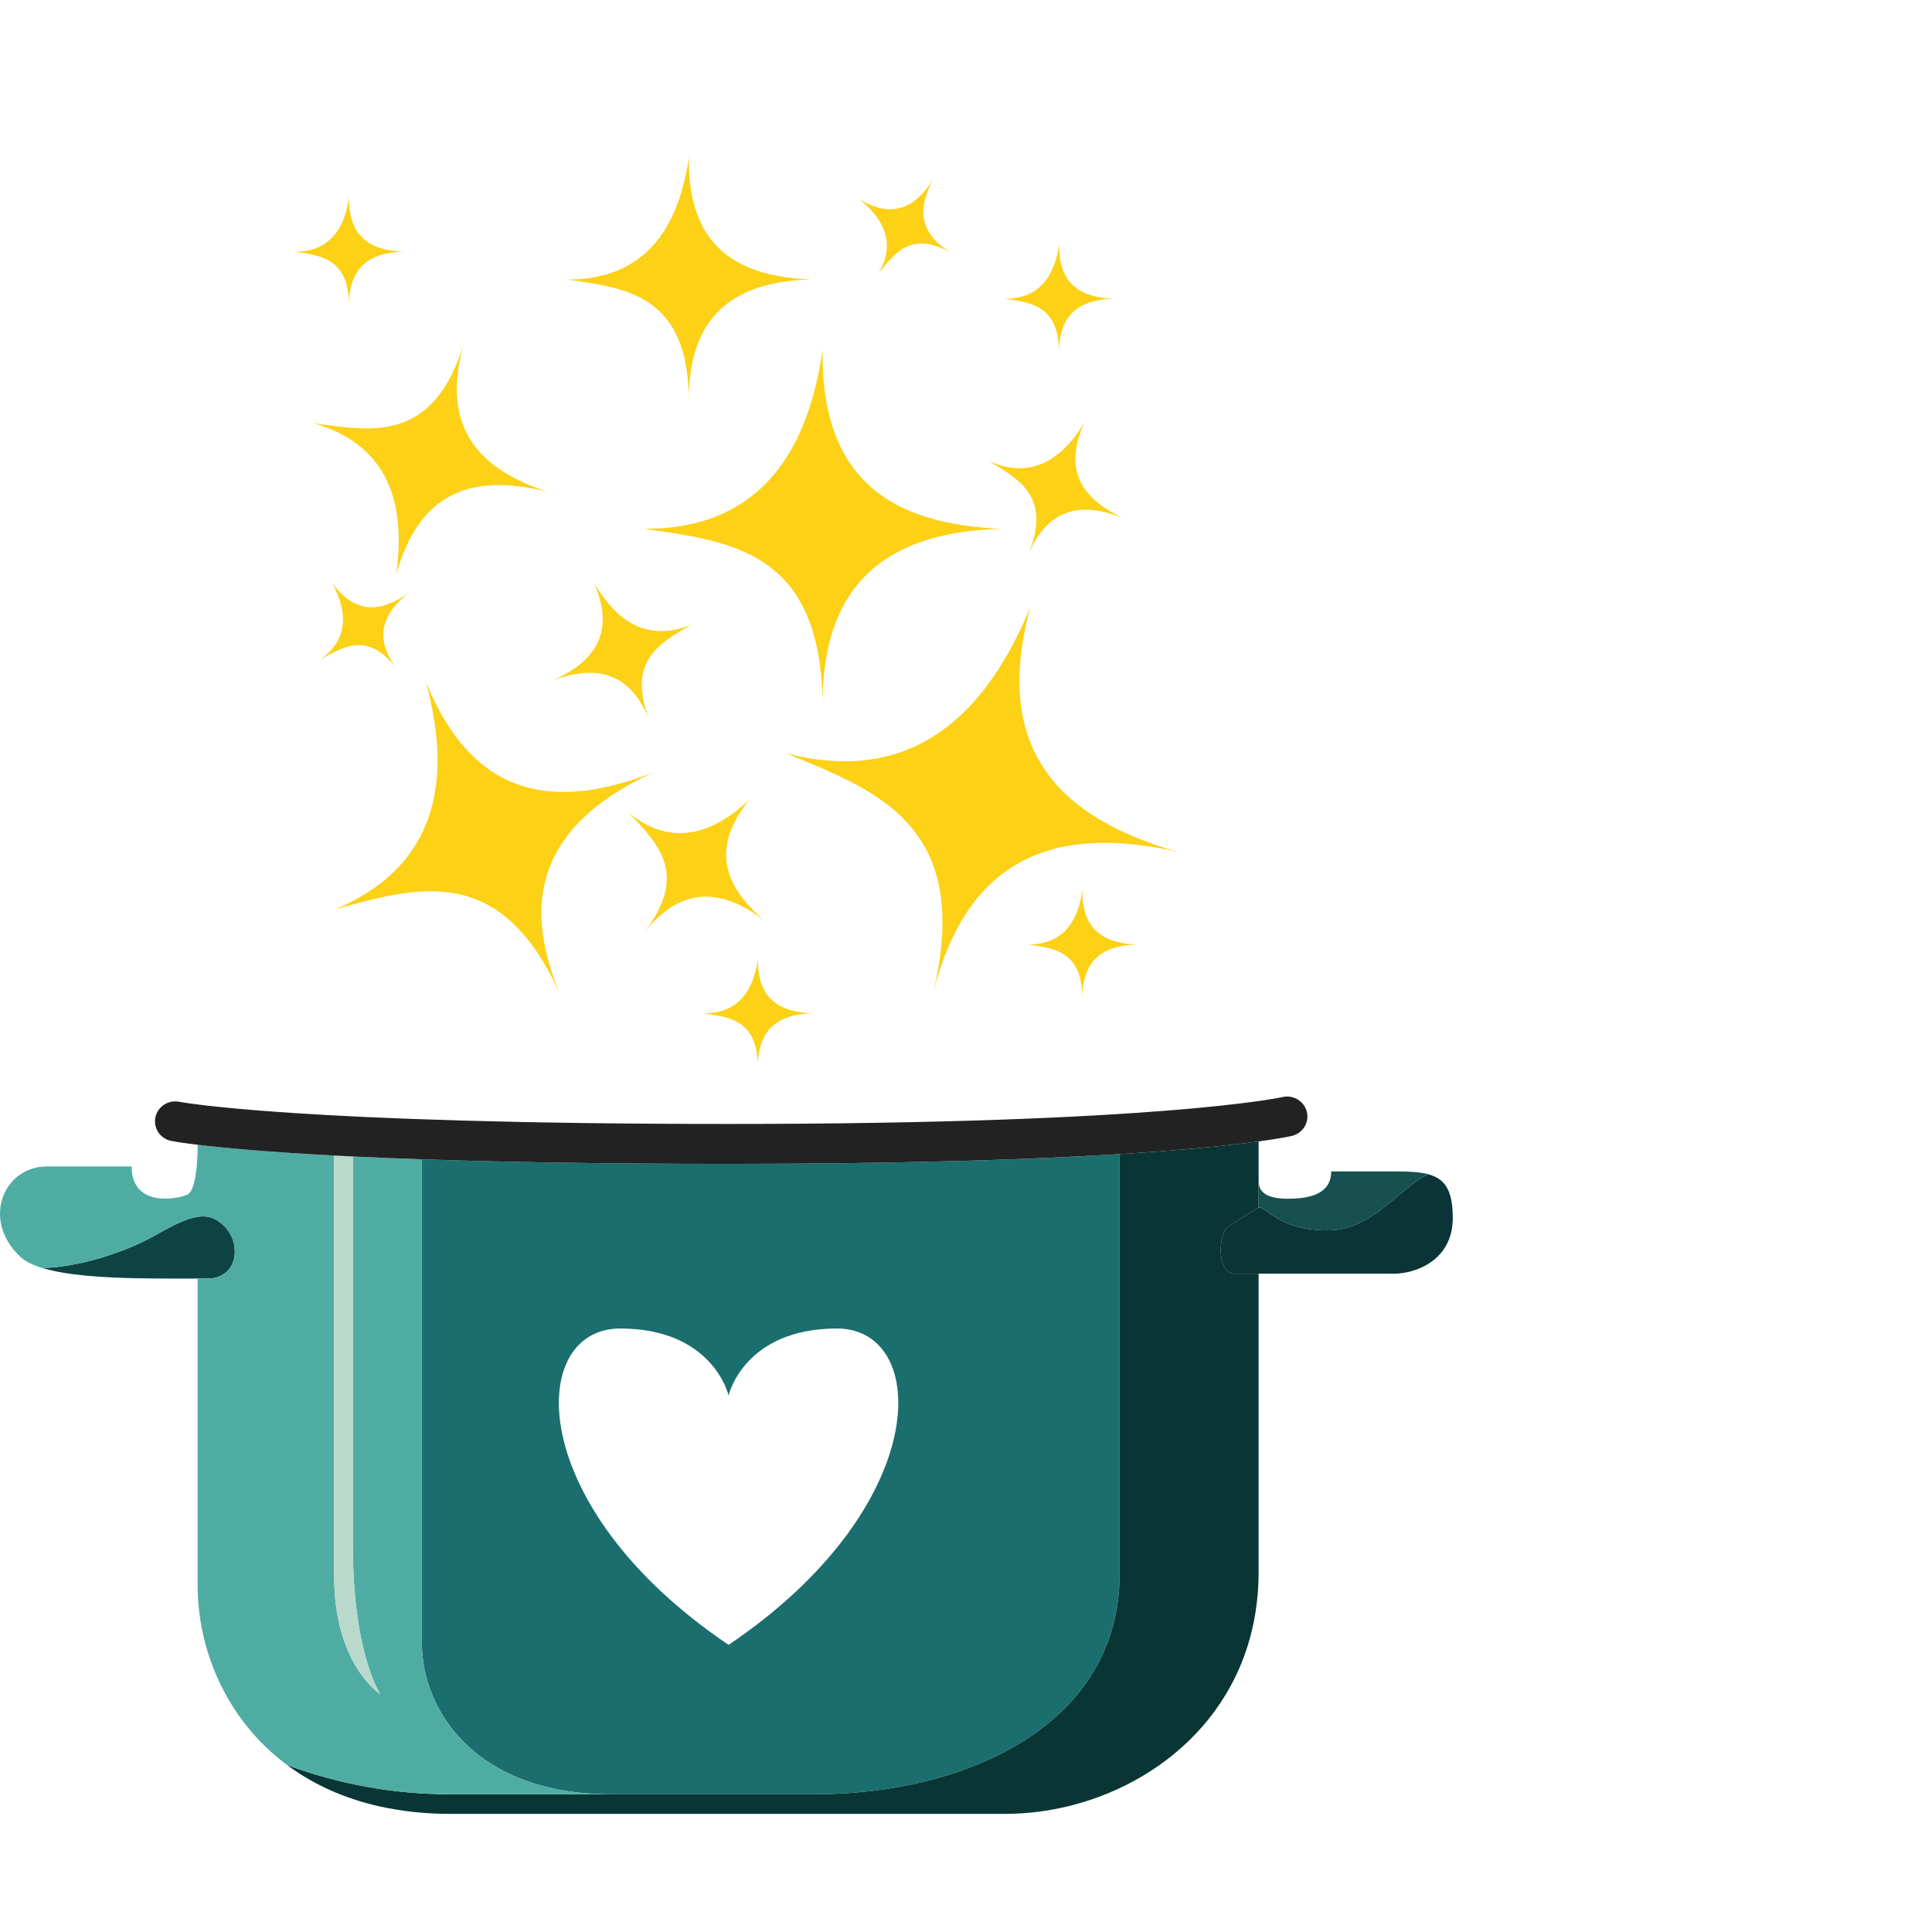
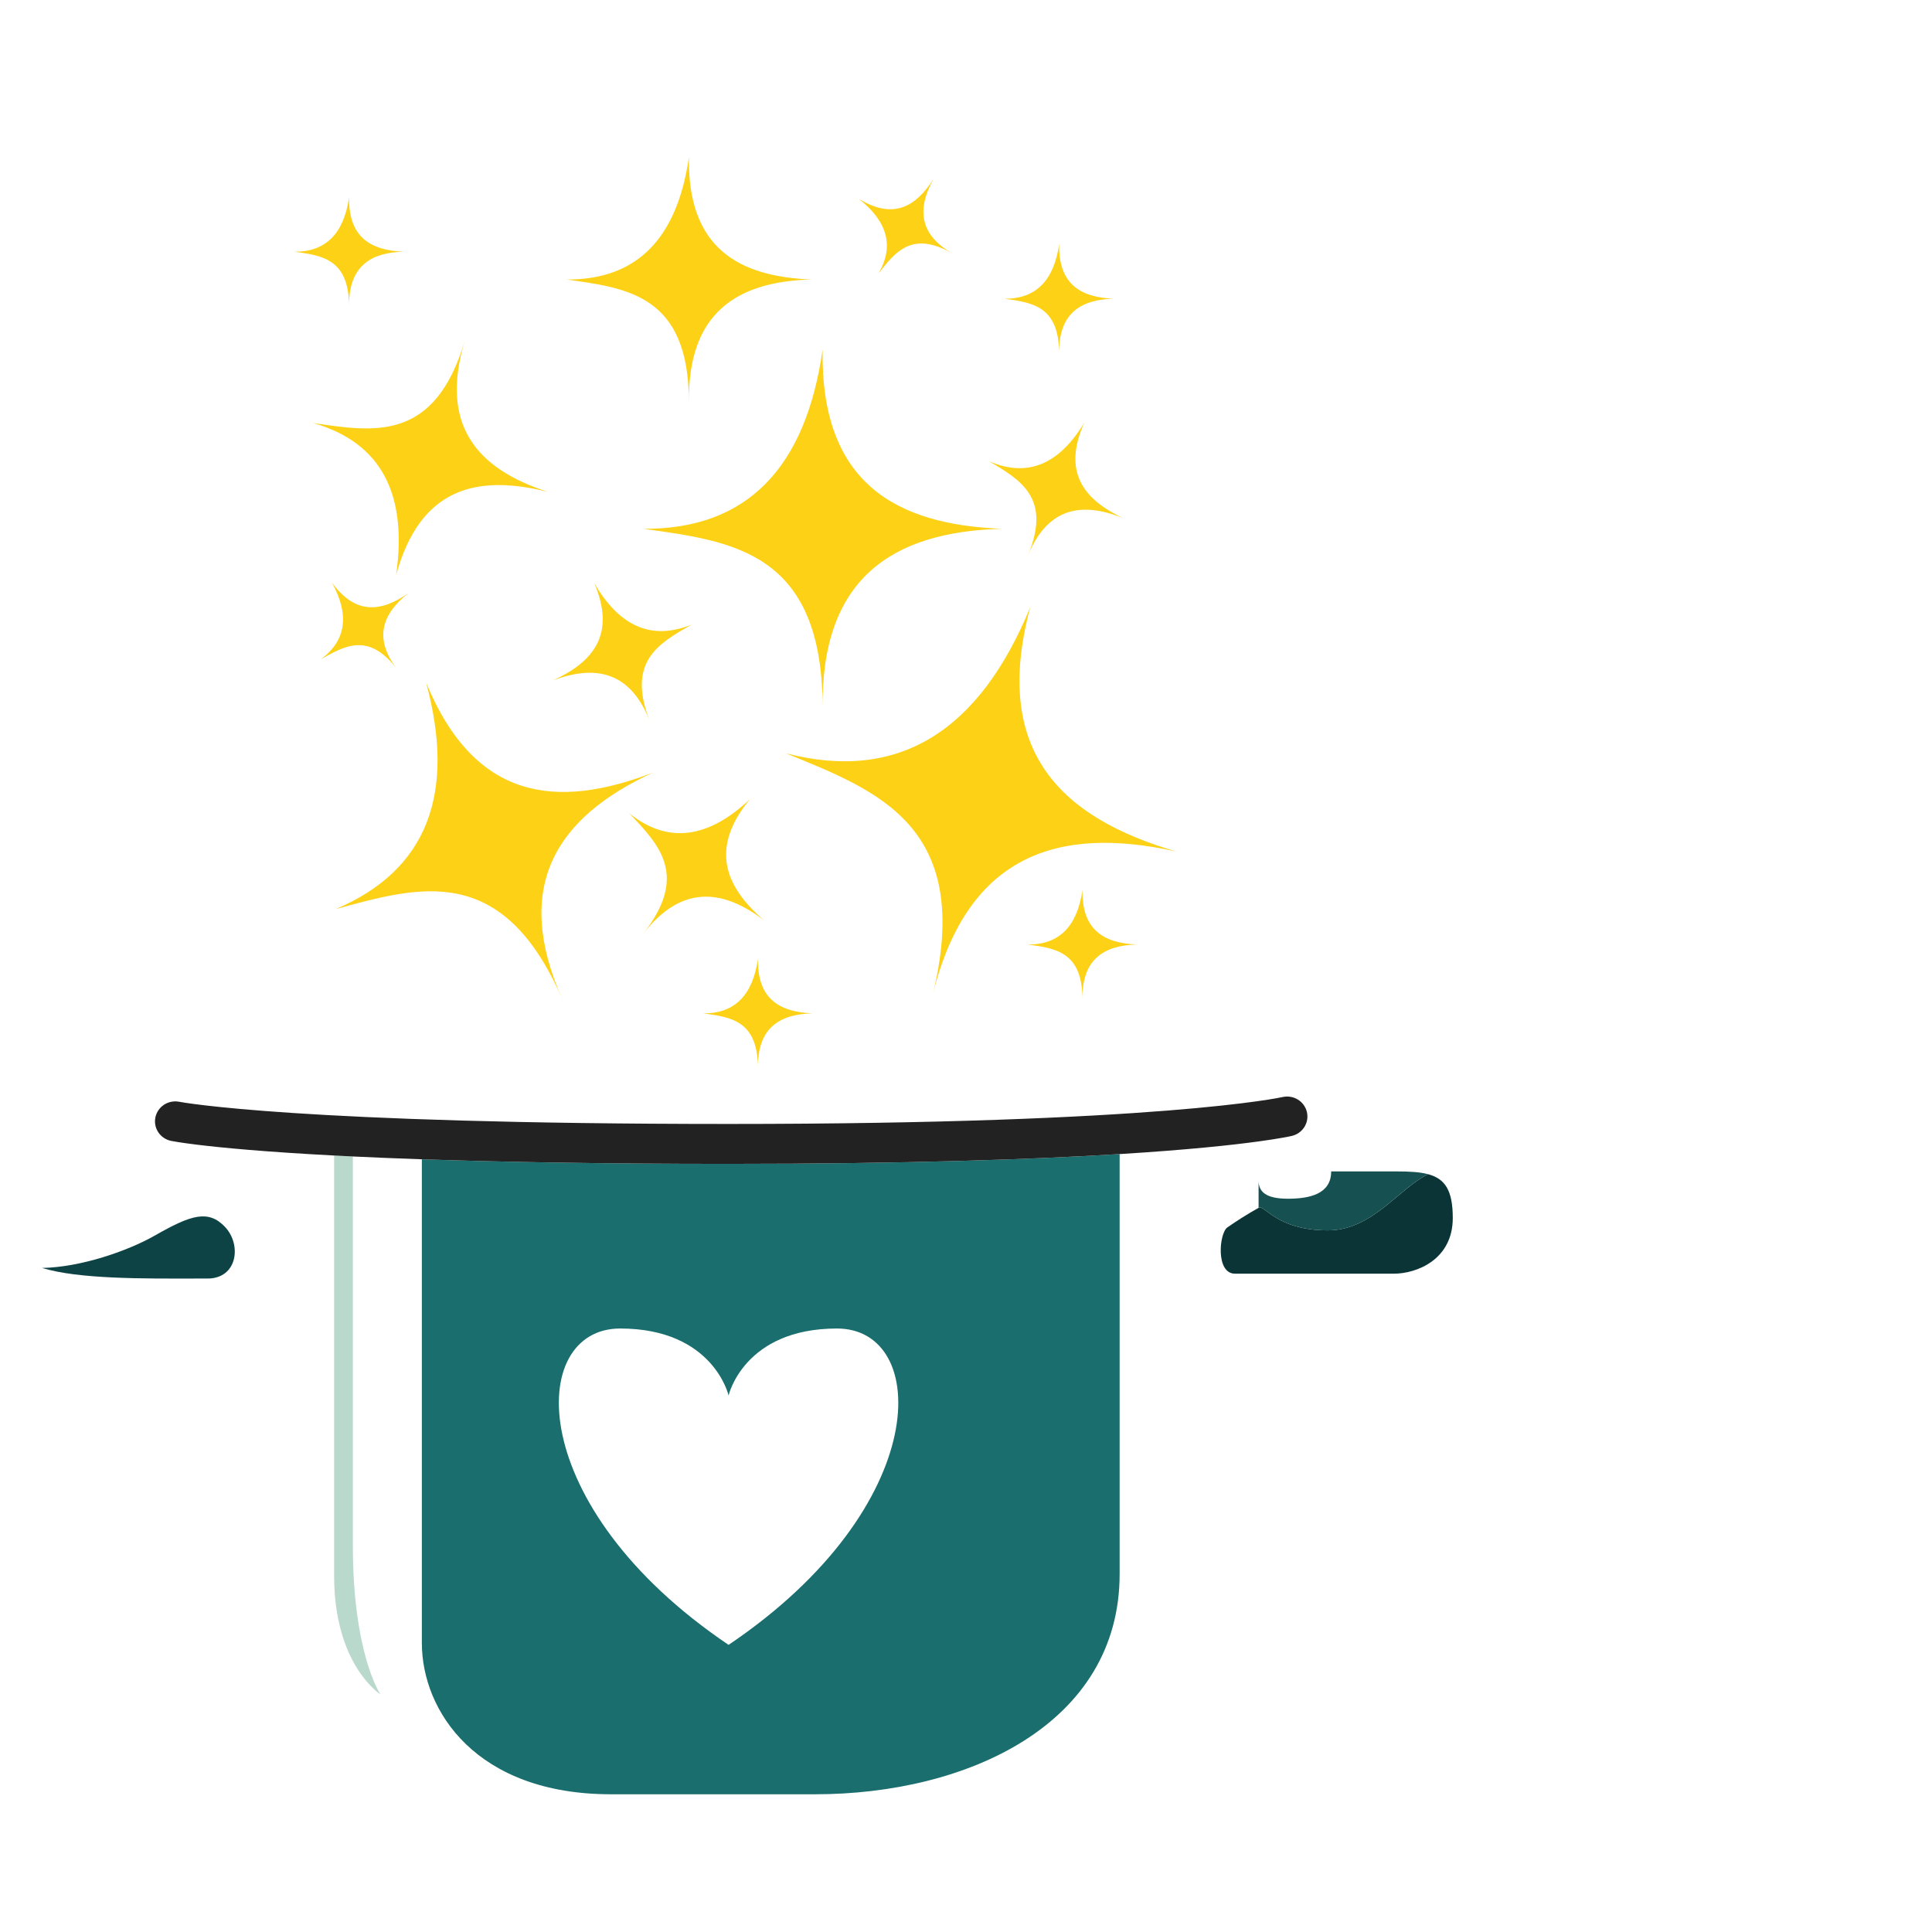
<svg xmlns="http://www.w3.org/2000/svg" width="148" height="148" viewBox="0 0 148 148" fill="none">
  <path d="M52.775 12.037C51.882 18.204 48.85 21.441 43.415 21.412C48.044 22.071 52.761 22.584 52.775 30.797C52.688 24.044 56.364 21.558 62.165 21.412C56.599 21.192 52.658 19.024 52.775 12.037ZM71.496 13.733C70.163 15.82 68.449 16.852 65.798 15.239C67.981 16.966 68.522 18.866 67.292 20.947C68.596 19.31 69.856 17.618 73.005 19.443C70.397 17.969 70.251 15.99 71.496 13.733ZM26.742 15.107C26.347 17.861 24.984 19.296 22.567 19.282C24.633 19.575 26.727 19.809 26.742 23.459C26.698 20.456 28.339 19.34 30.917 19.282C28.441 19.179 26.684 18.212 26.742 15.107ZM81.135 18.709C80.739 21.463 79.377 22.898 76.96 22.884C79.025 23.177 81.12 23.411 81.135 27.061C81.091 24.059 82.731 22.942 85.31 22.884C82.834 22.781 81.076 21.814 81.135 18.709ZM35.622 26.051C33.308 33.917 28.626 33.082 23.998 32.408C29.221 33.902 31.227 37.872 30.346 44.039C32.2 37.301 36.589 36.334 41.98 37.682C36.472 35.909 33.645 32.496 35.622 26.051ZM63.015 26.783C61.726 35.807 57.258 40.553 49.304 40.509C56.071 41.461 63.015 42.223 63.015 54.234C62.898 44.376 68.273 40.728 76.755 40.509C68.625 40.187 62.853 37.008 63.015 26.783ZM83.054 32.394C81.135 35.558 78.732 36.612 75.773 35.338C78.161 36.759 80.607 38.136 78.718 42.603C80.227 38.912 82.805 38.399 85.998 39.674C83.024 38.253 81.369 36.173 83.054 32.394ZM25.427 44.625C26.769 47.071 26.544 49.034 24.605 50.484C26.43 49.474 28.245 48.39 30.451 51.305C28.61 48.932 29.25 47.057 31.273 45.445C29.234 46.866 27.249 47.145 25.427 44.625ZM45.524 44.669C47.194 48.595 45.451 50.719 42.346 52.125C45.671 50.88 48.322 51.466 49.802 55.304C47.941 50.645 50.505 49.269 52.98 47.848C49.904 49.093 47.443 47.98 45.524 44.669ZM78.923 46.515C75.026 55.992 68.859 59.947 60.202 57.706C67.321 60.606 74.675 63.346 71.394 76.441C73.957 65.645 80.827 63.155 90.129 65.235C81.355 62.672 75.935 57.618 78.923 46.515ZM32.64 52.286C34.934 60.753 32.766 66.656 25.708 69.644C32.074 67.916 38.508 65.953 43.093 76.588C39.226 67.901 42.595 62.613 50.022 59.185C42.697 61.998 36.384 61.383 32.64 52.286ZM57.448 61.222C54.255 64.239 51.149 64.679 48.19 62.291C50.461 64.679 52.819 67.037 49.245 71.564C52.145 67.814 55.28 68.033 58.518 70.494C55.559 67.945 54.328 65.001 57.448 61.222ZM82.922 68.18C82.526 70.934 81.164 72.369 78.747 72.355C80.812 72.647 82.907 72.882 82.922 76.529C82.878 73.526 84.519 72.413 87.097 72.355C84.621 72.252 82.863 71.285 82.922 68.18ZM58.063 73.453C57.668 76.207 56.306 77.643 53.889 77.628C55.954 77.921 58.049 78.155 58.063 81.803C58.02 78.8 59.66 77.686 62.238 77.628C59.763 77.525 58.005 76.559 58.063 73.453Z" fill="#FCD116" />
  <path d="M32.316 88.807V125.856C32.316 131.059 36.468 137.45 46.811 137.45H62.44C74.068 137.45 85.769 132.098 85.769 120.578V88.407C79.134 88.816 69.502 89.157 55.812 89.157C45.993 89.157 38.3 89.013 32.316 88.807ZM64.121 101.77C71.266 101.77 71.533 115.396 55.813 126.004C40.09 115.396 40.357 101.77 47.502 101.77C54.647 101.77 55.813 106.9 55.813 106.9C55.813 106.9 56.976 101.77 64.121 101.77Z" fill="#1B6E6E" />
-   <path d="M77.011 138.951C78.734 138.947 80.449 138.726 82.115 138.294C89.655 136.352 96.414 130.149 96.414 120.429V97.571H94.611C93.112 97.571 93.393 94.477 94.017 94.029C94.79 93.489 95.59 92.987 96.414 92.525V87.439C94.392 87.716 91.02 88.083 85.769 88.407V120.578C85.769 132.098 74.068 137.45 62.44 137.45H34.505C30.23 137.455 25.989 136.694 21.99 135.206C23.915 136.637 26.266 137.748 29.065 138.376C30.851 138.767 32.675 138.96 34.505 138.951H77.011Z" fill="#0A3535" />
  <path d="M17.217 93.966C16.585 93.309 15.938 93.093 15.139 93.213C14.268 93.344 13.219 93.876 11.819 94.671C9.774 95.833 6.177 97.08 3.225 97.13C6.011 97.988 10.948 97.951 15.139 97.942H15.896C18.198 97.942 18.537 95.34 17.217 93.966Z" fill="#0E4345" />
-   <path d="M46.811 137.45C36.468 137.45 32.316 131.059 32.316 125.856V88.807C30.38 88.74 28.622 88.667 27.031 88.591V118.366C27.031 126.598 29.078 129.699 29.142 129.793C29.034 129.725 25.596 127.458 25.596 120.726V88.518C20.268 88.237 16.996 87.92 15.144 87.695C15.143 87.802 15.142 87.923 15.139 88.055C15.115 89.228 14.98 91.226 14.348 91.512C13.44 91.92 10.083 92.442 10.083 89.356H3.589C0.267 89.356 -1.47 93.481 1.589 96.307C1.97 96.647 2.531 96.916 3.225 97.13C6.177 97.08 9.774 95.833 11.819 94.671C13.219 93.876 14.268 93.344 15.139 93.213C15.938 93.093 16.585 93.309 17.217 93.966C18.537 95.34 18.198 97.942 15.896 97.942H15.139V121.432C15.139 126.353 17.308 131.725 21.99 135.206C25.989 136.694 30.23 137.455 34.505 137.45H46.811Z" fill="#4FACA3" />
-   <path d="M96.414 92.525C95.59 92.987 94.79 93.489 94.017 94.029C93.393 94.477 93.112 97.571 94.611 97.571L106.758 97.571C108.541 97.571 111.289 96.484 111.289 93.304C111.289 91.171 110.69 90.295 109.395 89.948C107.139 91.058 105.114 94.252 101.719 94.252C97.782 94.252 96.904 92.274 96.414 92.525Z" fill="#0A3435" />
+   <path d="M96.414 92.525C95.59 92.987 94.79 93.489 94.017 94.029C93.393 94.477 93.112 97.571 94.611 97.571L106.758 97.571C108.541 97.571 111.289 96.484 111.289 93.304C111.289 91.171 110.69 90.295 109.395 89.948C107.139 91.058 105.114 94.252 101.719 94.252C97.782 94.252 96.904 92.274 96.414 92.525" fill="#0A3435" />
  <path d="M101.719 94.252C105.114 94.252 107.139 91.058 109.395 89.948C108.763 89.778 107.962 89.736 106.984 89.736H101.974C101.974 91.437 100.388 91.828 98.661 91.828C96.933 91.828 96.414 91.269 96.414 90.435V92.525C96.904 92.274 97.782 94.252 101.719 94.252Z" fill="#165050" />
  <path d="M25.596 120.726C25.596 127.458 29.034 129.725 29.142 129.793C29.078 129.699 27.031 126.598 27.031 118.366V88.591C26.537 88.567 26.058 88.543 25.596 88.518V120.726Z" fill="#BAD9CD" />
  <path d="M27.031 88.591C28.622 88.667 30.38 88.74 32.316 88.807C38.3 89.013 45.993 89.157 55.812 89.157C69.502 89.157 79.134 88.816 85.769 88.407C91.02 88.083 94.392 87.716 96.414 87.439C98.116 87.207 98.863 87.038 98.964 87.015C99.364 86.92 99.709 86.674 99.924 86.329C100.139 85.984 100.207 85.57 100.112 85.176C100.017 84.782 99.768 84.442 99.418 84.229C99.069 84.016 98.648 83.948 98.248 84.04C98.158 84.061 88.896 86.1 55.812 86.1C22.801 86.1 13.873 84.429 13.732 84.402C13.329 84.322 12.911 84.403 12.568 84.626C12.225 84.85 11.987 85.198 11.904 85.594C11.822 85.99 11.902 86.403 12.128 86.741C12.354 87.079 12.707 87.315 13.109 87.397C13.197 87.415 13.794 87.531 15.144 87.695C16.996 87.92 20.268 88.237 25.596 88.518C26.058 88.543 26.537 88.567 27.031 88.591Z" fill="#222222" />
</svg>